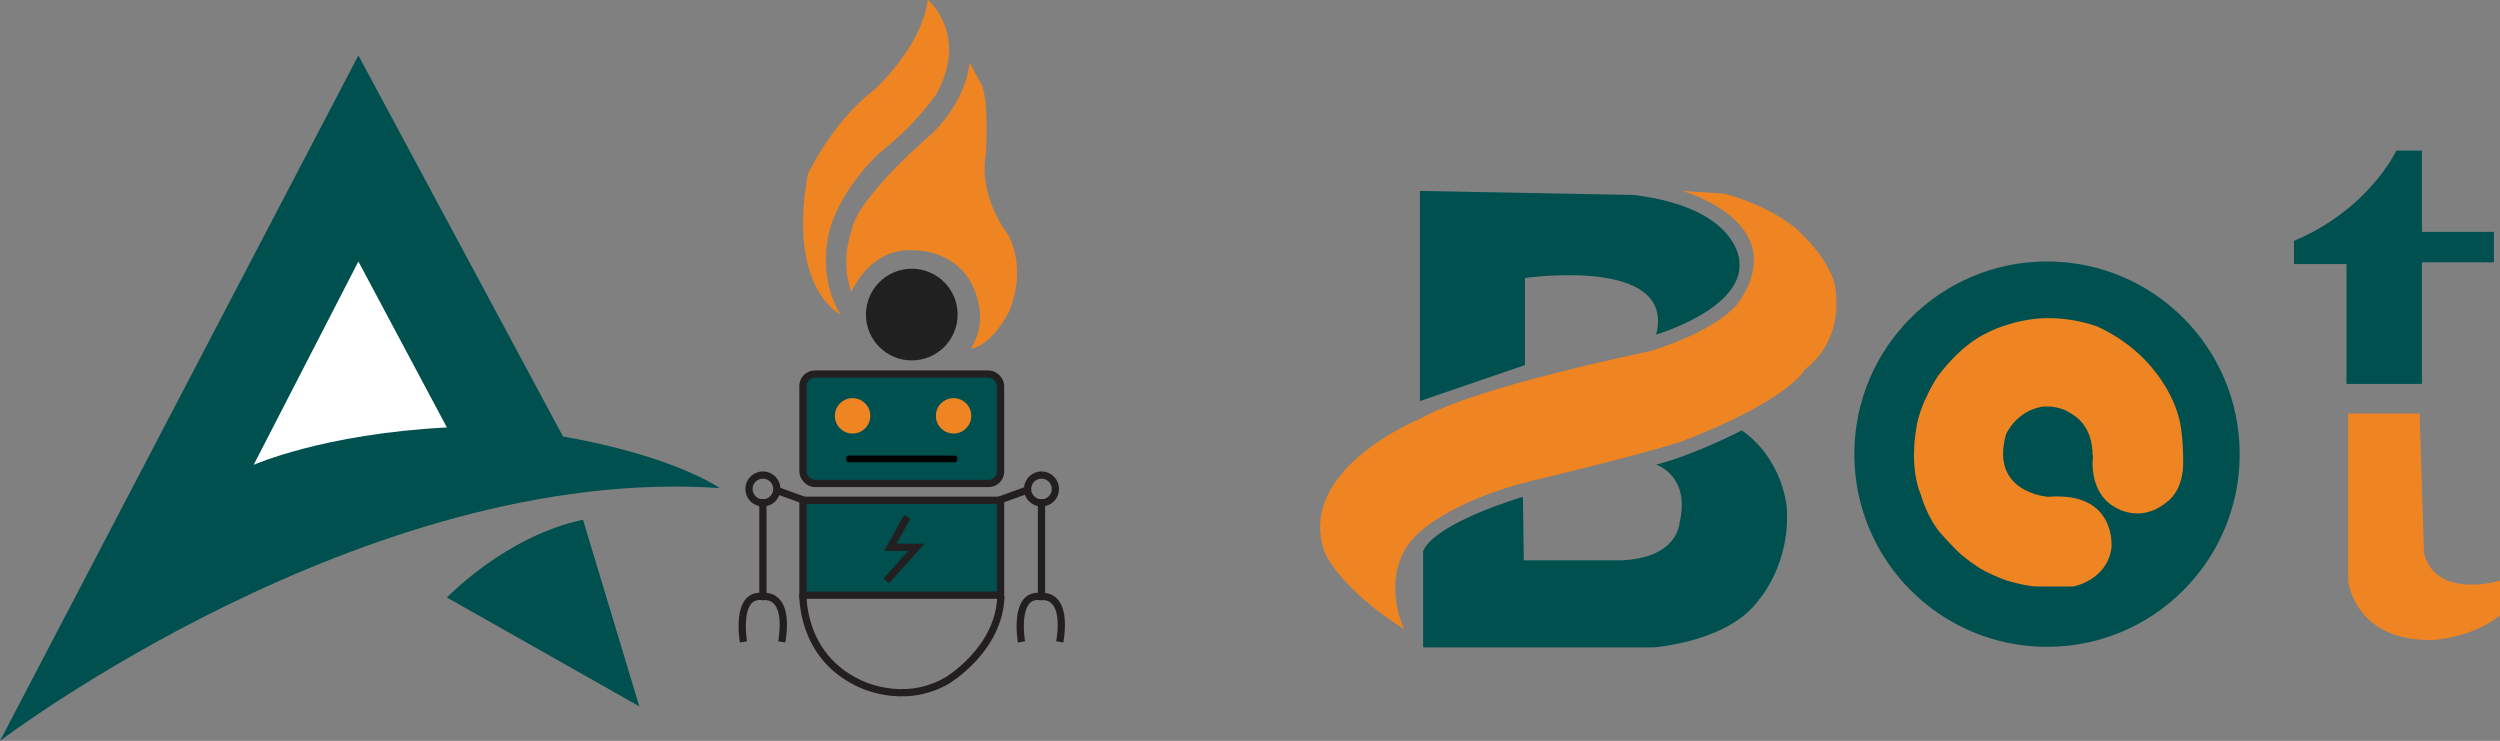
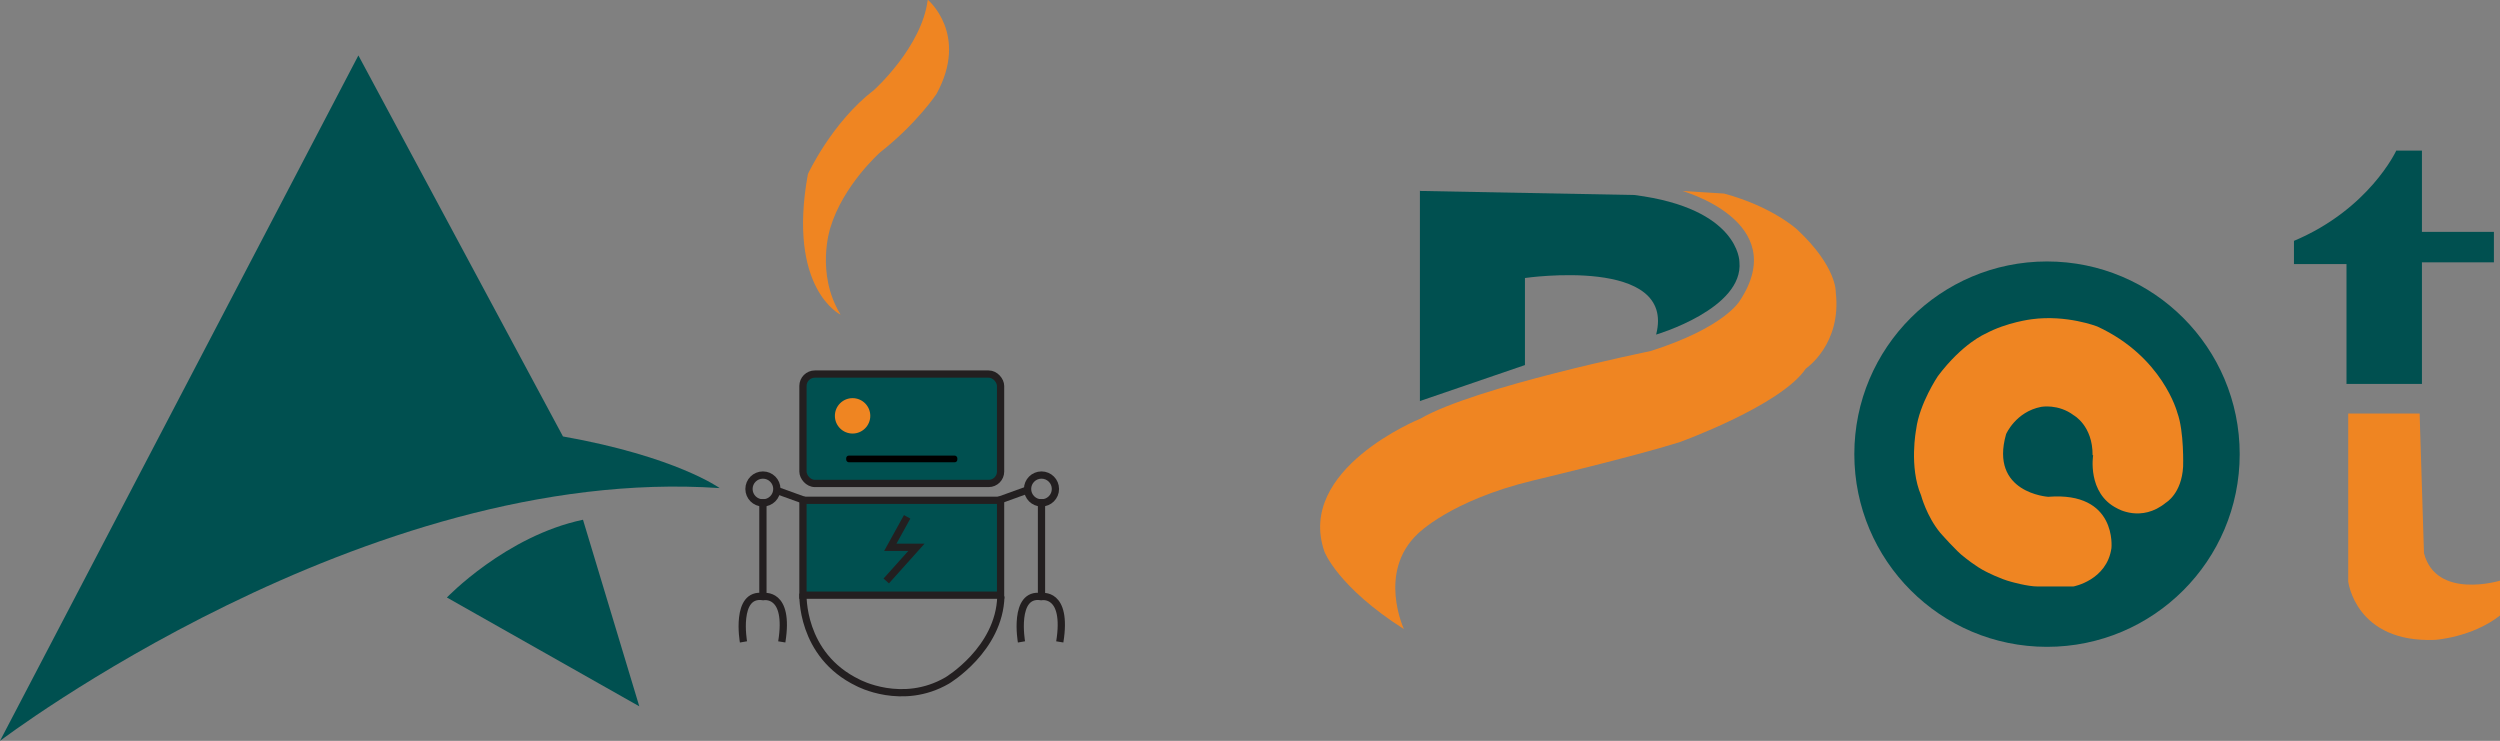
<svg xmlns="http://www.w3.org/2000/svg" id="Layer_1" data-name="Layer 1" viewBox="0 0 86.15 25.53">
  <rect x="0" y="0" width="86.15" height="25.53" fill="#808080" stroke="none" />
  <defs>
    <style>
      .cls-1 {
        fill: #fff;
      }

      .cls-2 {
        fill: #202021;
      }

      .cls-3 {
        fill: none;
      }

      .cls-3, .cls-4 {
        stroke: #231f20;
        stroke-miterlimit: 10;
        stroke-width: .25px;
      }

      .cls-4, .cls-5 {
        fill: #005050;
      }

      .cls-6 {
        fill: #ef8522;
      }
    </style>
  </defs>
  <path class="cls-5" d="m12.35,1.91L0,25.53s12.57-9.55,24.8-8.71c0,0-1.51-1.09-5.4-1.78L12.35,1.91Z" />
-   <path class="cls-1" d="m12.35,9.01l-3.61,7.01s2.39-1.07,6.66-1.29l-3.05-5.72Z" />
  <path class="cls-5" d="m15.4,20.59s2.03-2.12,4.69-2.68l1.94,6.43-6.63-3.75Z" />
  <path class="cls-5" d="m48.93,6.57v7.25l3.62-1.24v-3s5.22-.76,4.52,1.95c0,0,3.03-.89,2.87-2.51,0,0,0-1.84-3.62-2.3l-7.38-.14Z" />
-   <path class="cls-5" d="m52.48,17.12s-3.01.88-3.44,1.87v3.32h7.93s2.6-.18,3.64-1.64c0,0,1.1-1.23.96-3.19,0,0-.11-1.64-1.55-2.65,0,0-1.6.84-2.95,1.18,0,0,1.19.38.81,1.99,0,0-.03,1.24-2.04,1.31h-3.33l-.03-2.19Z" />
  <path class="cls-6" d="m57.94,6.57s3.83,1.05,2.01,3.8c0,0-.52.92-3.08,1.73,0,0-6.04,1.23-7.93,2.33,0,0-4.29,1.73-3.3,4.58,0,0,.45,1.21,2.74,2.67,0,0-.92-1.96.47-3.28,0,0,1.12-1.15,3.97-1.84,0,0,3.42-.81,5.05-1.32,0,0,3.5-1.26,4.36-2.54,0,0,1.24-.83,1.03-2.63,0,0,.05-.87-1.33-2.16,0,0-.85-.79-2.52-1.24l-1.45-.09Z" />
  <circle class="cls-5" cx="70.54" cy="15.65" r="6.64" />
  <path class="cls-6" d="m72.13,15.68s-.22,1.32.83,1.84c0,0,.83.5,1.68-.2,0,0,.54-.31.59-1.24,0,0,.04-1.21-.2-1.86,0,0-.5-1.93-2.76-2.97,0,0-1.05-.41-2.25-.25,0,0-.86.1-1.6.5,0,0-.78.32-1.64,1.46,0,0-.64.95-.75,1.84,0,0-.25,1.29.17,2.27,0,0,.19.72.66,1.29,0,0,.58.66.82.83,0,0,.41.34.76.51,0,0,.48.25.87.35,0,0,.56.16.9.16h1.24s1.15-.21,1.31-1.32c0,0,.21-1.96-2.18-1.77,0,0-2.03-.13-1.45-2.16,0,0,.33-.77,1.21-.94,0,0,.59-.11,1.12.29,0,0,.66.36.65,1.38Z" />
  <path class="cls-5" d="m82.57,5.2s-.93,2.01-3.52,3.1v.8h1.81v4.13h2.6v-4.19h2.48v-1.05h-2.48v-2.8h-.89Z" />
  <path class="cls-6" d="m80.92,14.25v5.79s.25,2.12,2.99,2.01c0,0,1.27-.08,2.24-.84v-1.2s-2.2.67-2.62-.95l-.15-4.81h-2.46Z" />
-   <circle class="cls-2" cx="31.42" cy="10.84" r="1.58" />
  <path class="cls-6" d="m28.96,10.84s-1.84-.89-1.12-4.84c0,0,.82-1.78,2.28-2.9,0,0,1.65-1.48,1.85-3.11,0,0,1.43,1.19.3,3.25,0,0-.67,1.01-1.94,2.01,0,0-1.28,1.13-1.72,2.61,0,0-.51,1.56.35,2.97Z" />
-   <path class="cls-6" d="m33.41,2.16s-.06,1.24-1.29,2.44c0,0-2.61,2.22-2.78,3.36,0,0-.4,1.04,0,2.1,0,0,.64-1.58,2.22-1.43,0,0,1.88-.03,2.19,2,0,0,.16.64-.29,1.38,0,0,.62-.01,1.29-1.23,0,0,.67-1.33,0-2.68,0,0-1.04-1.28-.78-2.77,0,0,.12-1.74-.13-2.38l-.42-.78Z" />
  <rect class="cls-4" x="27.67" y="17.24" width="6.81" height="3.27" />
  <polyline class="cls-3" points="31.26 17.81 30.68 18.86 31.58 18.86 30.54 20.02" />
  <circle class="cls-3" cx="26.29" cy="16.85" r=".48" />
  <circle class="cls-3" cx="35.89" cy="16.85" r=".48" />
  <line class="cls-3" x1="35.89" y1="20.55" x2="35.89" y2="17.2" />
  <line class="cls-3" x1="26.29" y1="17.2" x2="26.29" y2="20.55" />
  <line class="cls-3" x1="34.42" y1="17.24" x2="35.36" y2="16.9" />
  <line class="cls-3" x1="27.71" y1="17.24" x2="26.77" y2="16.9" />
  <path class="cls-3" d="m35.2,22.12s-.3-1.71.68-1.56c0,0,.92-.18.64,1.56" />
  <path class="cls-3" d="m25.62,22.12s-.3-1.71.68-1.56c0,0,.92-.18.64,1.56" />
  <path class="cls-3" d="m27.67,20.46s-.1,2.11,1.9,3.07c0,0,1.52.82,3.07-.08,0,0,1.8-1.07,1.85-2.9" />
  <rect class="cls-4" x="27.67" y="12.89" width="6.81" height="3.77" rx=".41" ry=".41" />
  <circle class="cls-6" cx="29.38" cy="14.33" r=".61" />
-   <circle class="cls-6" cx="32.86" cy="14.33" r=".61" />
  <rect x="29.16" y="15.7" width="3.83" height=".23" rx=".09" ry=".09" />
</svg>